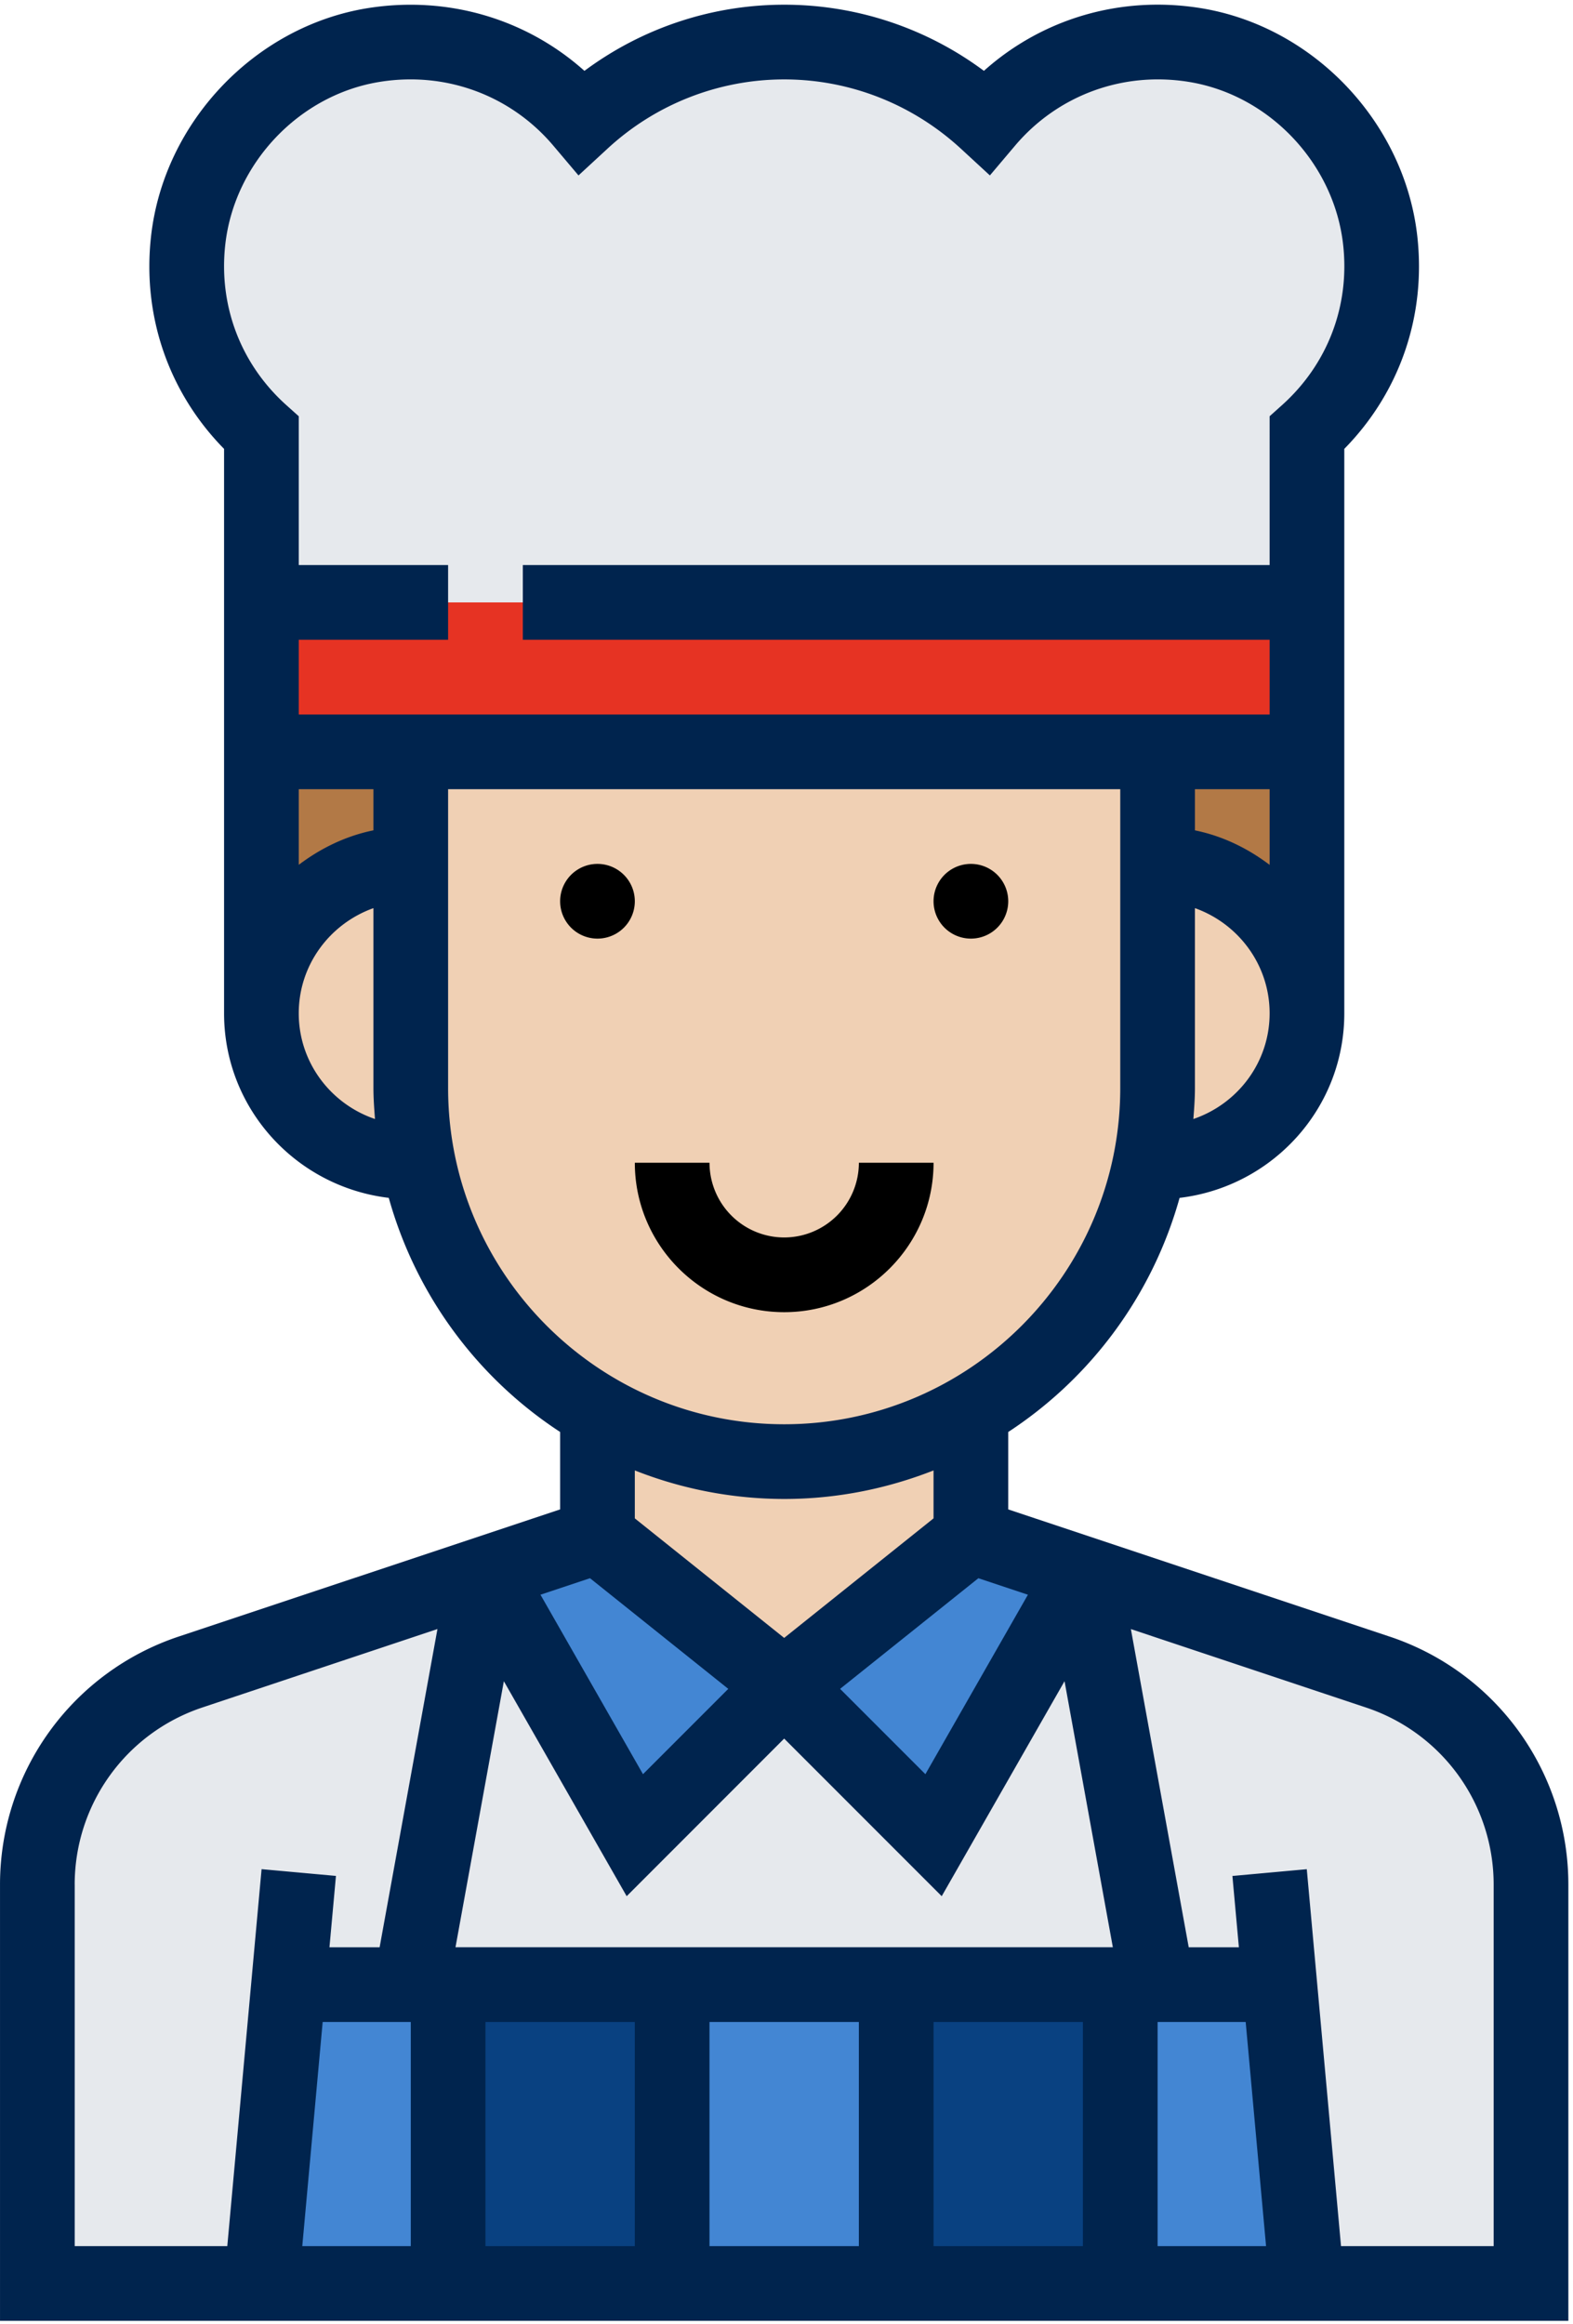
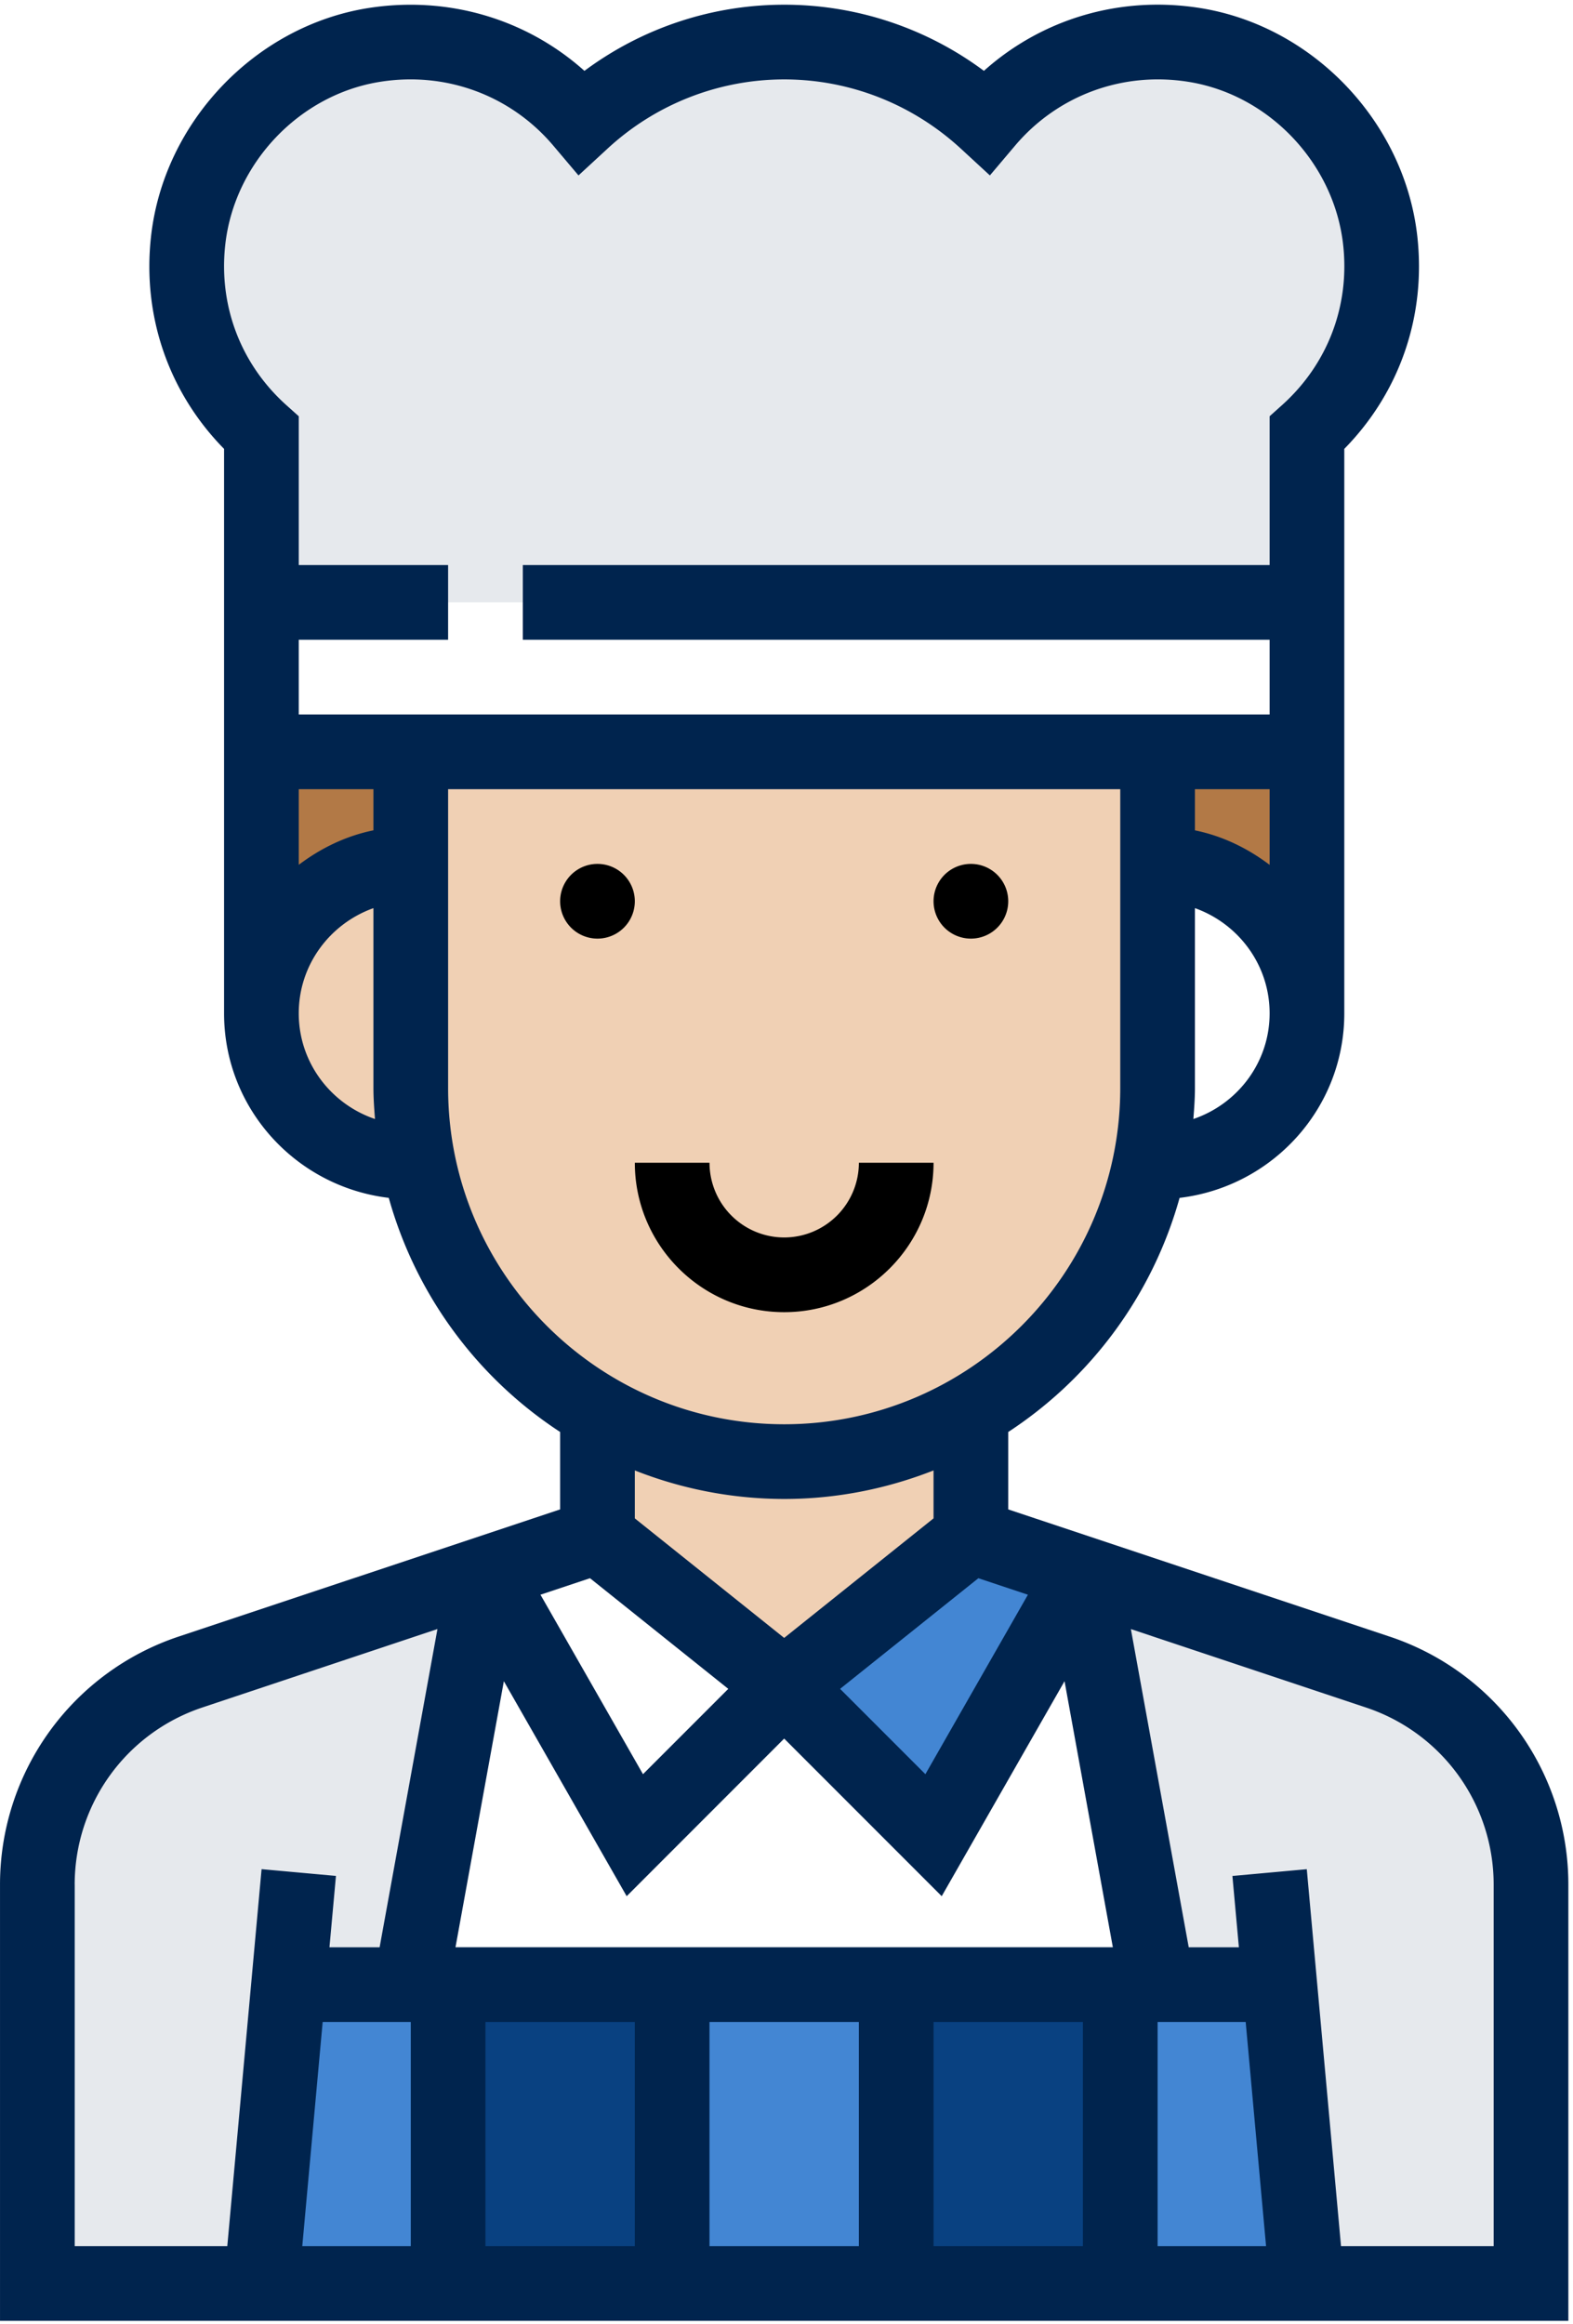
<svg xmlns="http://www.w3.org/2000/svg" width="107" height="158">
  <title>Bakker-icon-CTA</title>
  <g fill="none">
    <path fill="#4386D3" d="M30.482 134.942v20.32h-12.7l1.854-20.32z" />
    <path fill="#094181" d="M30.482 134.942h15.24v20.32h-15.24z" />
    <path fill="#4386D3" d="M45.722 134.942h15.24v20.32h-15.24z" />
    <path fill="#094181" d="M60.963 134.942h15.24v20.32h-15.24z" />
    <path fill="#4386D3" d="M87.05 134.942l1.853 20.32h-12.7v-20.32z" />
    <path d="M87.05 134.942h-8.307l-5.08-27.94 20.066 6.68a15.245 15.245 0 0 1 10.415 14.453v27.127h-15.24l-1.855-20.32zm6.832-118.595c.584 5.206-1.474 9.932-4.979 13.08V40.96H17.782V29.428c-3.507-3.15-5.564-7.875-4.979-13.081.762-6.68 6.02-12.243 12.65-13.285 5.638-.914 10.846 1.321 14.121 5.207 3.633-3.353 8.459-5.41 13.768-5.41 5.309 0 10.135 2.057 13.767 5.41 3.277-3.886 8.484-6.12 14.123-5.207 6.63 1.042 11.913 6.605 12.65 13.285z" fill="#E6E9ED" />
    <path d="M88.903 51.12V68.9c0-2.794-1.143-5.334-2.973-7.188-1.854-1.828-4.394-2.972-7.187-2.972v-7.62h10.16z" fill="#B27946" />
-     <path fill="#E63323" d="M88.903 40.96v10.16H17.782V40.96z" />
-     <path d="M85.93 61.712c1.83 1.854 2.973 4.394 2.973 7.188 0 5.614-4.546 10.16-10.16 10.16h-.508a25.55 25.55 0 0 0 .508-5.08V58.74c2.793 0 5.333 1.144 7.187 2.972z" fill="#F0D0B4" />
    <path d="M78.743 58.74v15.24a25.55 25.55 0 0 1-.508 5.08c-1.474 7.24-6.02 13.336-12.192 16.918a25.314 25.314 0 0 1-12.7 3.403 25.307 25.307 0 0 1-12.7-3.403 25.427 25.427 0 0 1-5.26-4.039 25.394 25.394 0 0 1-6.934-12.878 25.55 25.55 0 0 1-.507-5.08V51.12h50.801v7.62z" fill="#F0D0B4" />
-     <path fill="#E6E9ED" d="M73.663 107.001l5.08 27.94H27.942l5.08-27.94 10.16 17.78 10.16-10.16 10.16 10.16z" />
    <path fill="#4386D3" d="M73.663 107.001l-10.16 17.78-10.16-10.16 12.7-10.16z" />
    <path d="M66.043 95.978v8.483l-12.7 10.16-12.7-10.16v-8.483a25.307 25.307 0 0 0 12.7 3.403c4.622 0 8.965-1.244 12.7-3.403z" fill="#F0D0B4" />
-     <path fill="#4386D3" d="M53.342 114.621l-10.16 10.16-10.16-17.78 7.62-2.54z" />
    <path d="M19.636 134.942l-1.854 20.32H2.542v-27.127c0-6.553 4.19-12.37 10.413-14.454l20.067-6.68-5.08 27.94h-8.306z" fill="#E6E9ED" />
    <path d="M28.45 79.06h-.508c-2.794 0-5.334-1.142-7.189-2.971-1.83-1.854-2.971-4.394-2.971-7.189 0-5.613 4.546-10.16 10.16-10.16v15.24c0 1.753.177 3.455.507 5.08z" fill="#F0D0B4" />
    <path d="M27.942 51.12v7.62a10.158 10.158 0 0 0-10.16 10.16V51.12h10.16z" fill="#B27946" />
    <path d="M43.182 61.28a2.54 2.54 0 1 1-5.08 0 2.54 2.54 0 0 1 5.08 0zm25.401 0a2.54 2.54 0 1 1-5.08 0 2.54 2.54 0 0 1 5.08 0zm-5.08 17.78h-5.08a5.085 5.085 0 0 1-5.08 5.08 5.085 5.085 0 0 1-5.08-5.08h-5.08c0 5.604 4.556 10.16 10.16 10.16 5.602 0 10.16-4.556 10.16-10.16z" fill="#000" />
    <path d="M94.527 111.279l-25.944-8.648v-5.264a28.027 28.027 0 0 0 11.656-15.919C86.53 80.7 91.443 75.391 91.443 68.9V30.52c3.772-3.838 5.573-9.047 4.965-14.465C95.533 8.292 89.323 1.77 81.638.547c-5.42-.86-10.742.724-14.71 4.27A22.74 22.74 0 0 0 53.342.32c-4.92 0-9.66 1.582-13.587 4.498-3.967-3.546-9.3-5.12-14.707-4.27-7.683 1.22-13.9 7.743-14.772 15.504-.61 5.422 1.19 10.628 4.966 14.47V68.9c0 6.49 4.911 11.798 11.203 12.547a28.01 28.01 0 0 0 11.657 15.919v5.264l-25.945 8.645A17.765 17.765 0 0 0 .001 128.148v29.654h106.683v-29.654a17.76 17.76 0 0 0-12.157-16.87zm-8.406 41.443h-7.378v-15.24h5.992l1.386 15.24zm-64.172-15.24h5.993v15.24h-7.38l1.387-15.24zm11.073 0h10.16v15.24h-10.16v-15.24zm15.24 0h10.16v15.24h-10.16v-15.24zm15.24 0h10.161v15.24h-10.16v-15.24zm-32.518-5.08l3.29-18.09 8.354 14.618 10.714-10.717 10.716 10.717 8.355-14.619 3.286 18.09H30.984zm38.937-23.97l-6.973 12.202-5.802-5.802 9.407-7.523 3.368 1.122zM86.363 53.66v5.146c-1.483-1.123-3.193-1.963-5.08-2.347V53.66h5.08zm-5.187 22.426c.054-.698.107-1.394.107-2.106V61.748c2.948 1.051 5.08 3.846 5.08 7.152 0 3.345-2.183 6.166-5.187 7.186zM15.325 16.621c.622-5.537 5.048-10.188 10.523-11.057 4.471-.716 8.886.909 11.789 4.338l1.714 2.026 1.951-1.799a17.706 17.706 0 0 1 12.04-4.73c4.463 0 8.74 1.682 12.042 4.73l1.951 1.799 1.714-2.026c2.904-3.43 7.326-5.054 11.791-4.338 5.472.87 9.896 5.52 10.522 11.057.47 4.156-1.047 8.136-4.153 10.923l-.846.759V38.42h-50.8v5.08h50.8v5.08H20.322V43.5h10.16v-5.08h-10.16V28.303l-.844-.757c-3.109-2.787-4.62-6.77-4.153-10.925zm10.077 39.836c-1.888.386-3.597 1.224-5.08 2.346V53.66h5.08v2.797zM20.322 68.9c0-3.306 2.13-6.1 5.08-7.152V73.98c0 .712.053 1.408.106 2.106-3.005-1.02-5.186-3.84-5.186-7.186zm10.16 5.08V53.66h45.721v20.32c0 12.604-10.254 22.861-22.86 22.861-12.608 0-22.861-10.257-22.861-22.86zm22.86 27.941c3.586 0 7.005-.703 10.16-1.94v3.259l-10.16 8.128-10.16-8.128v-3.26a27.736 27.736 0 0 0 10.16 1.941zm-13.208 5.388l9.406 7.523-5.802 5.802-6.973-12.203 3.369-1.122zM5.08 128.148c0-5.477 3.49-10.318 8.685-12.05l15.992-5.333-3.934 21.637h-3.412l.441-4.852-5.059-.459-2.332 25.631H5.082v-24.574zm96.523 24.574H91.22l-2.329-25.628-5.059.46.44 4.848H80.86l-3.935-21.634 15.992 5.332a12.68 12.68 0 0 1 8.686 12.048v24.574z" fill="#00244E" />
  </g>
</svg>